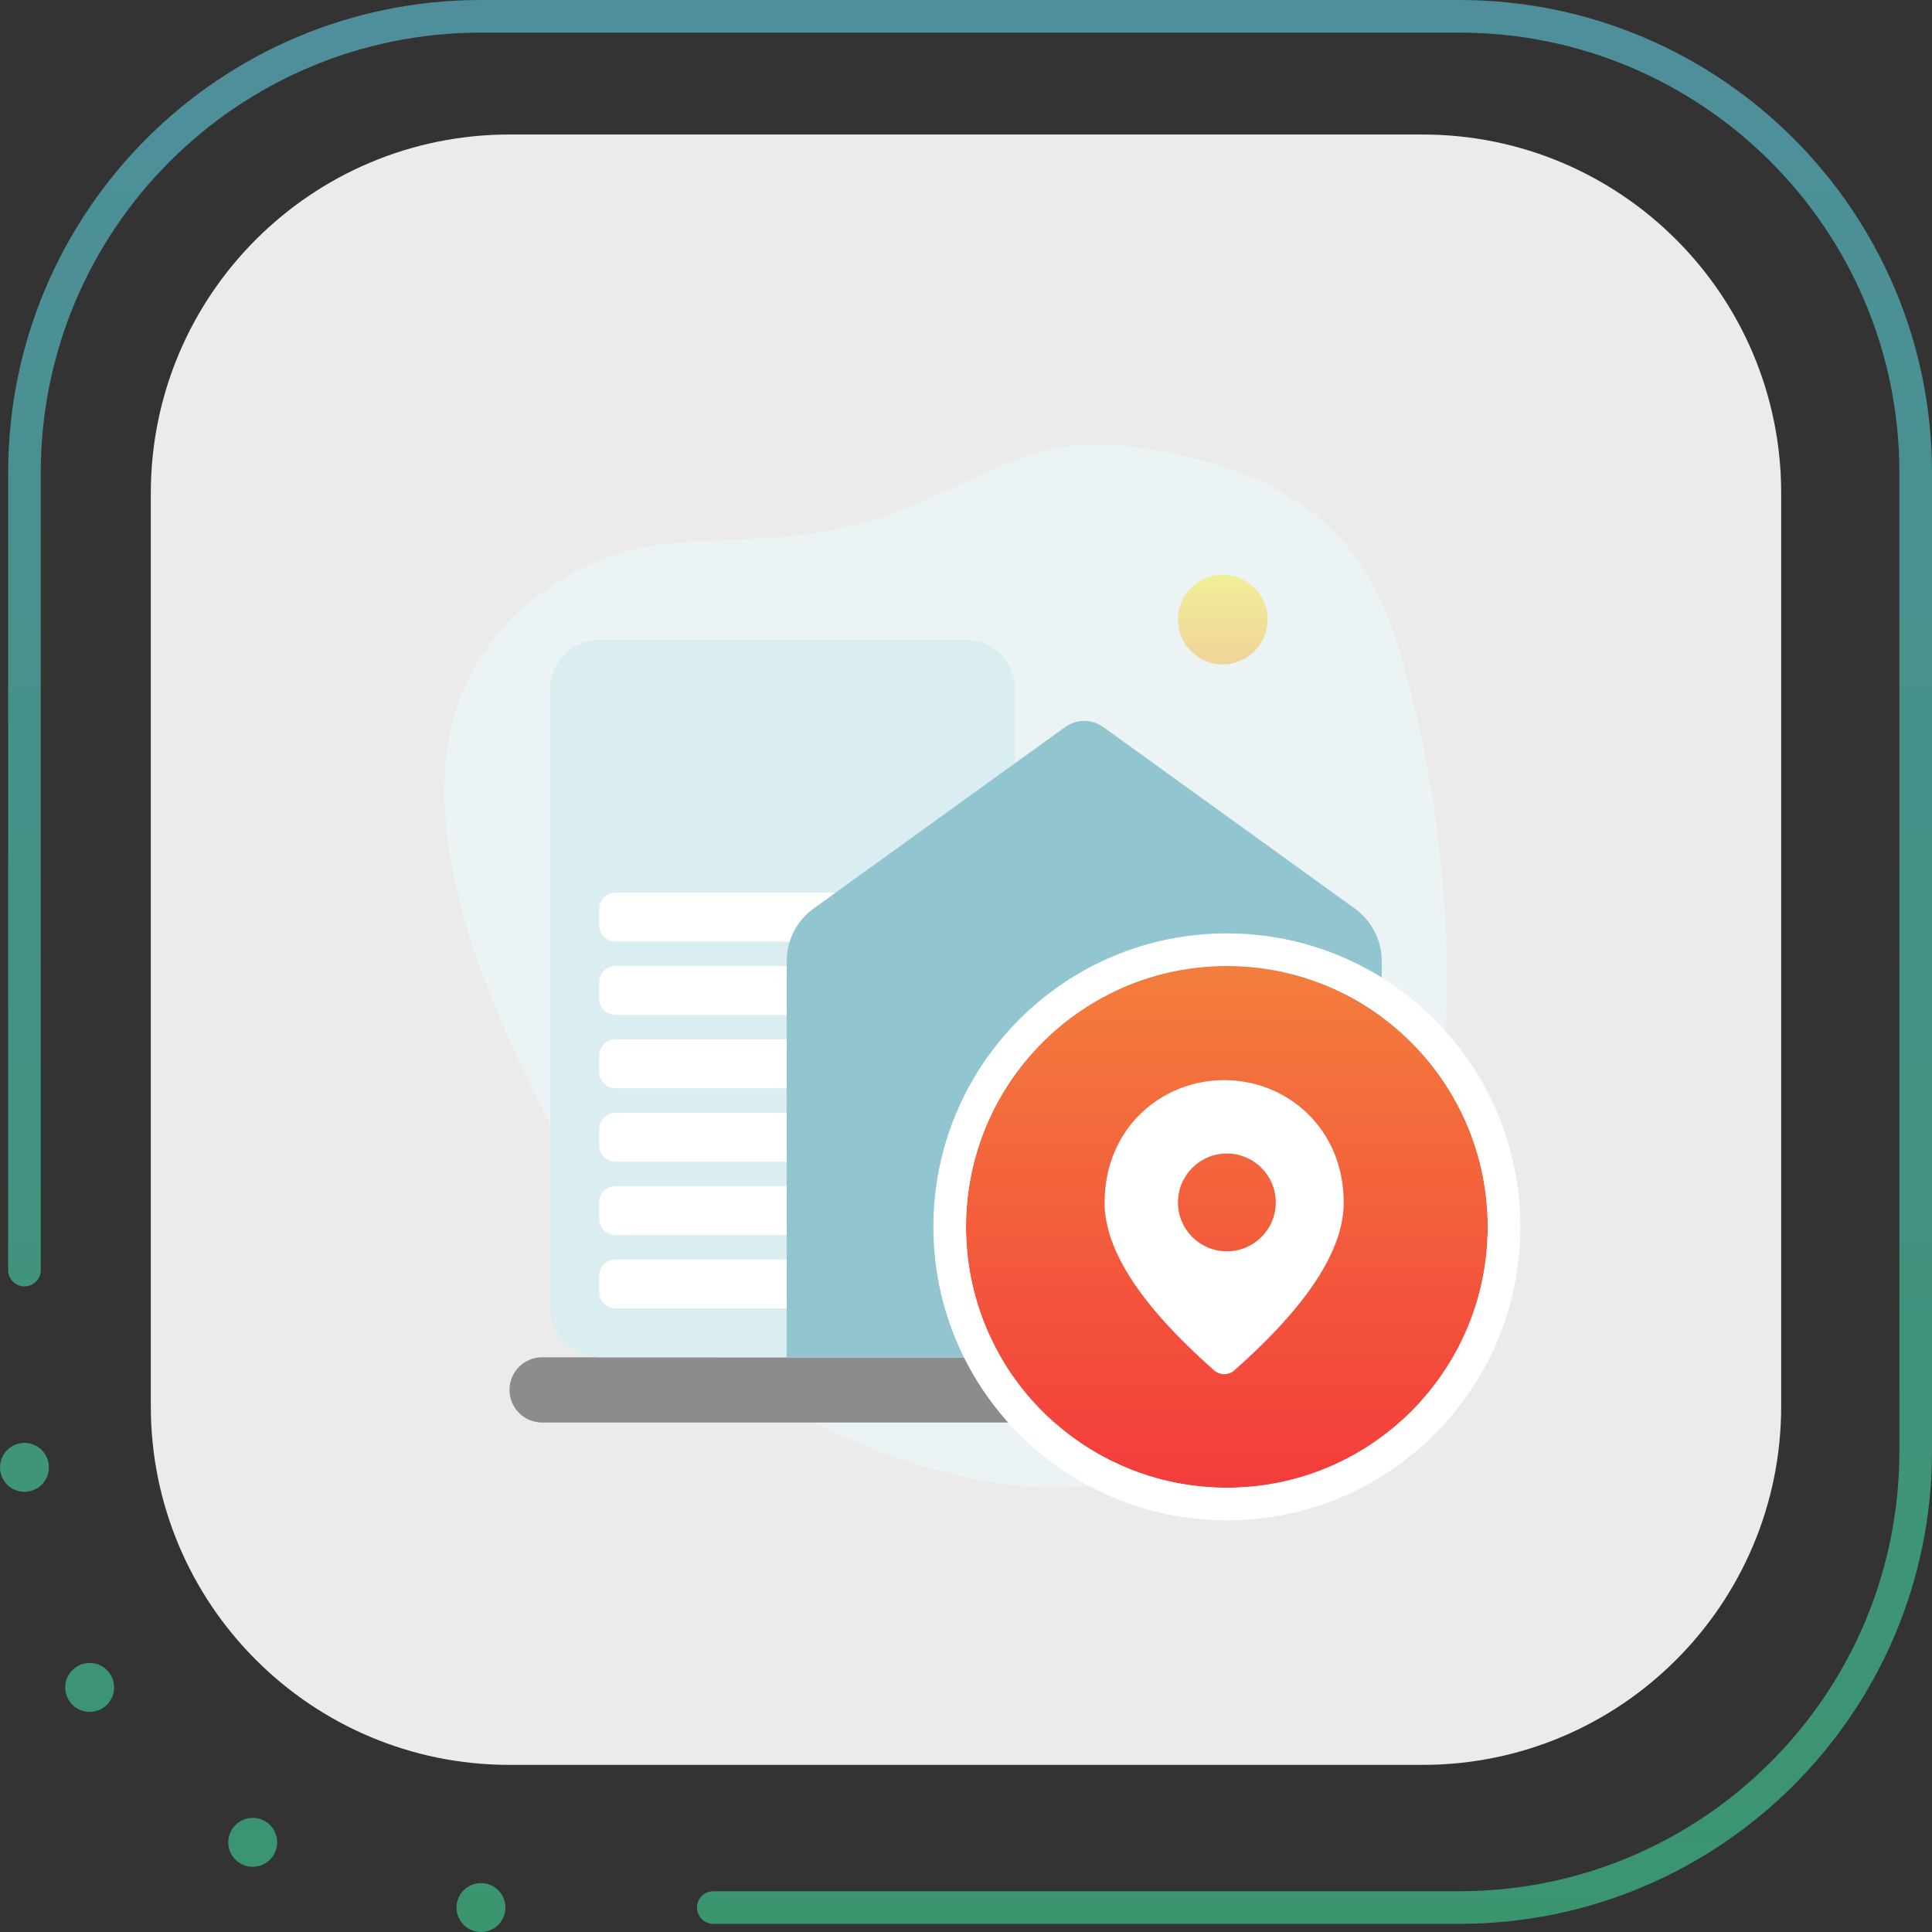
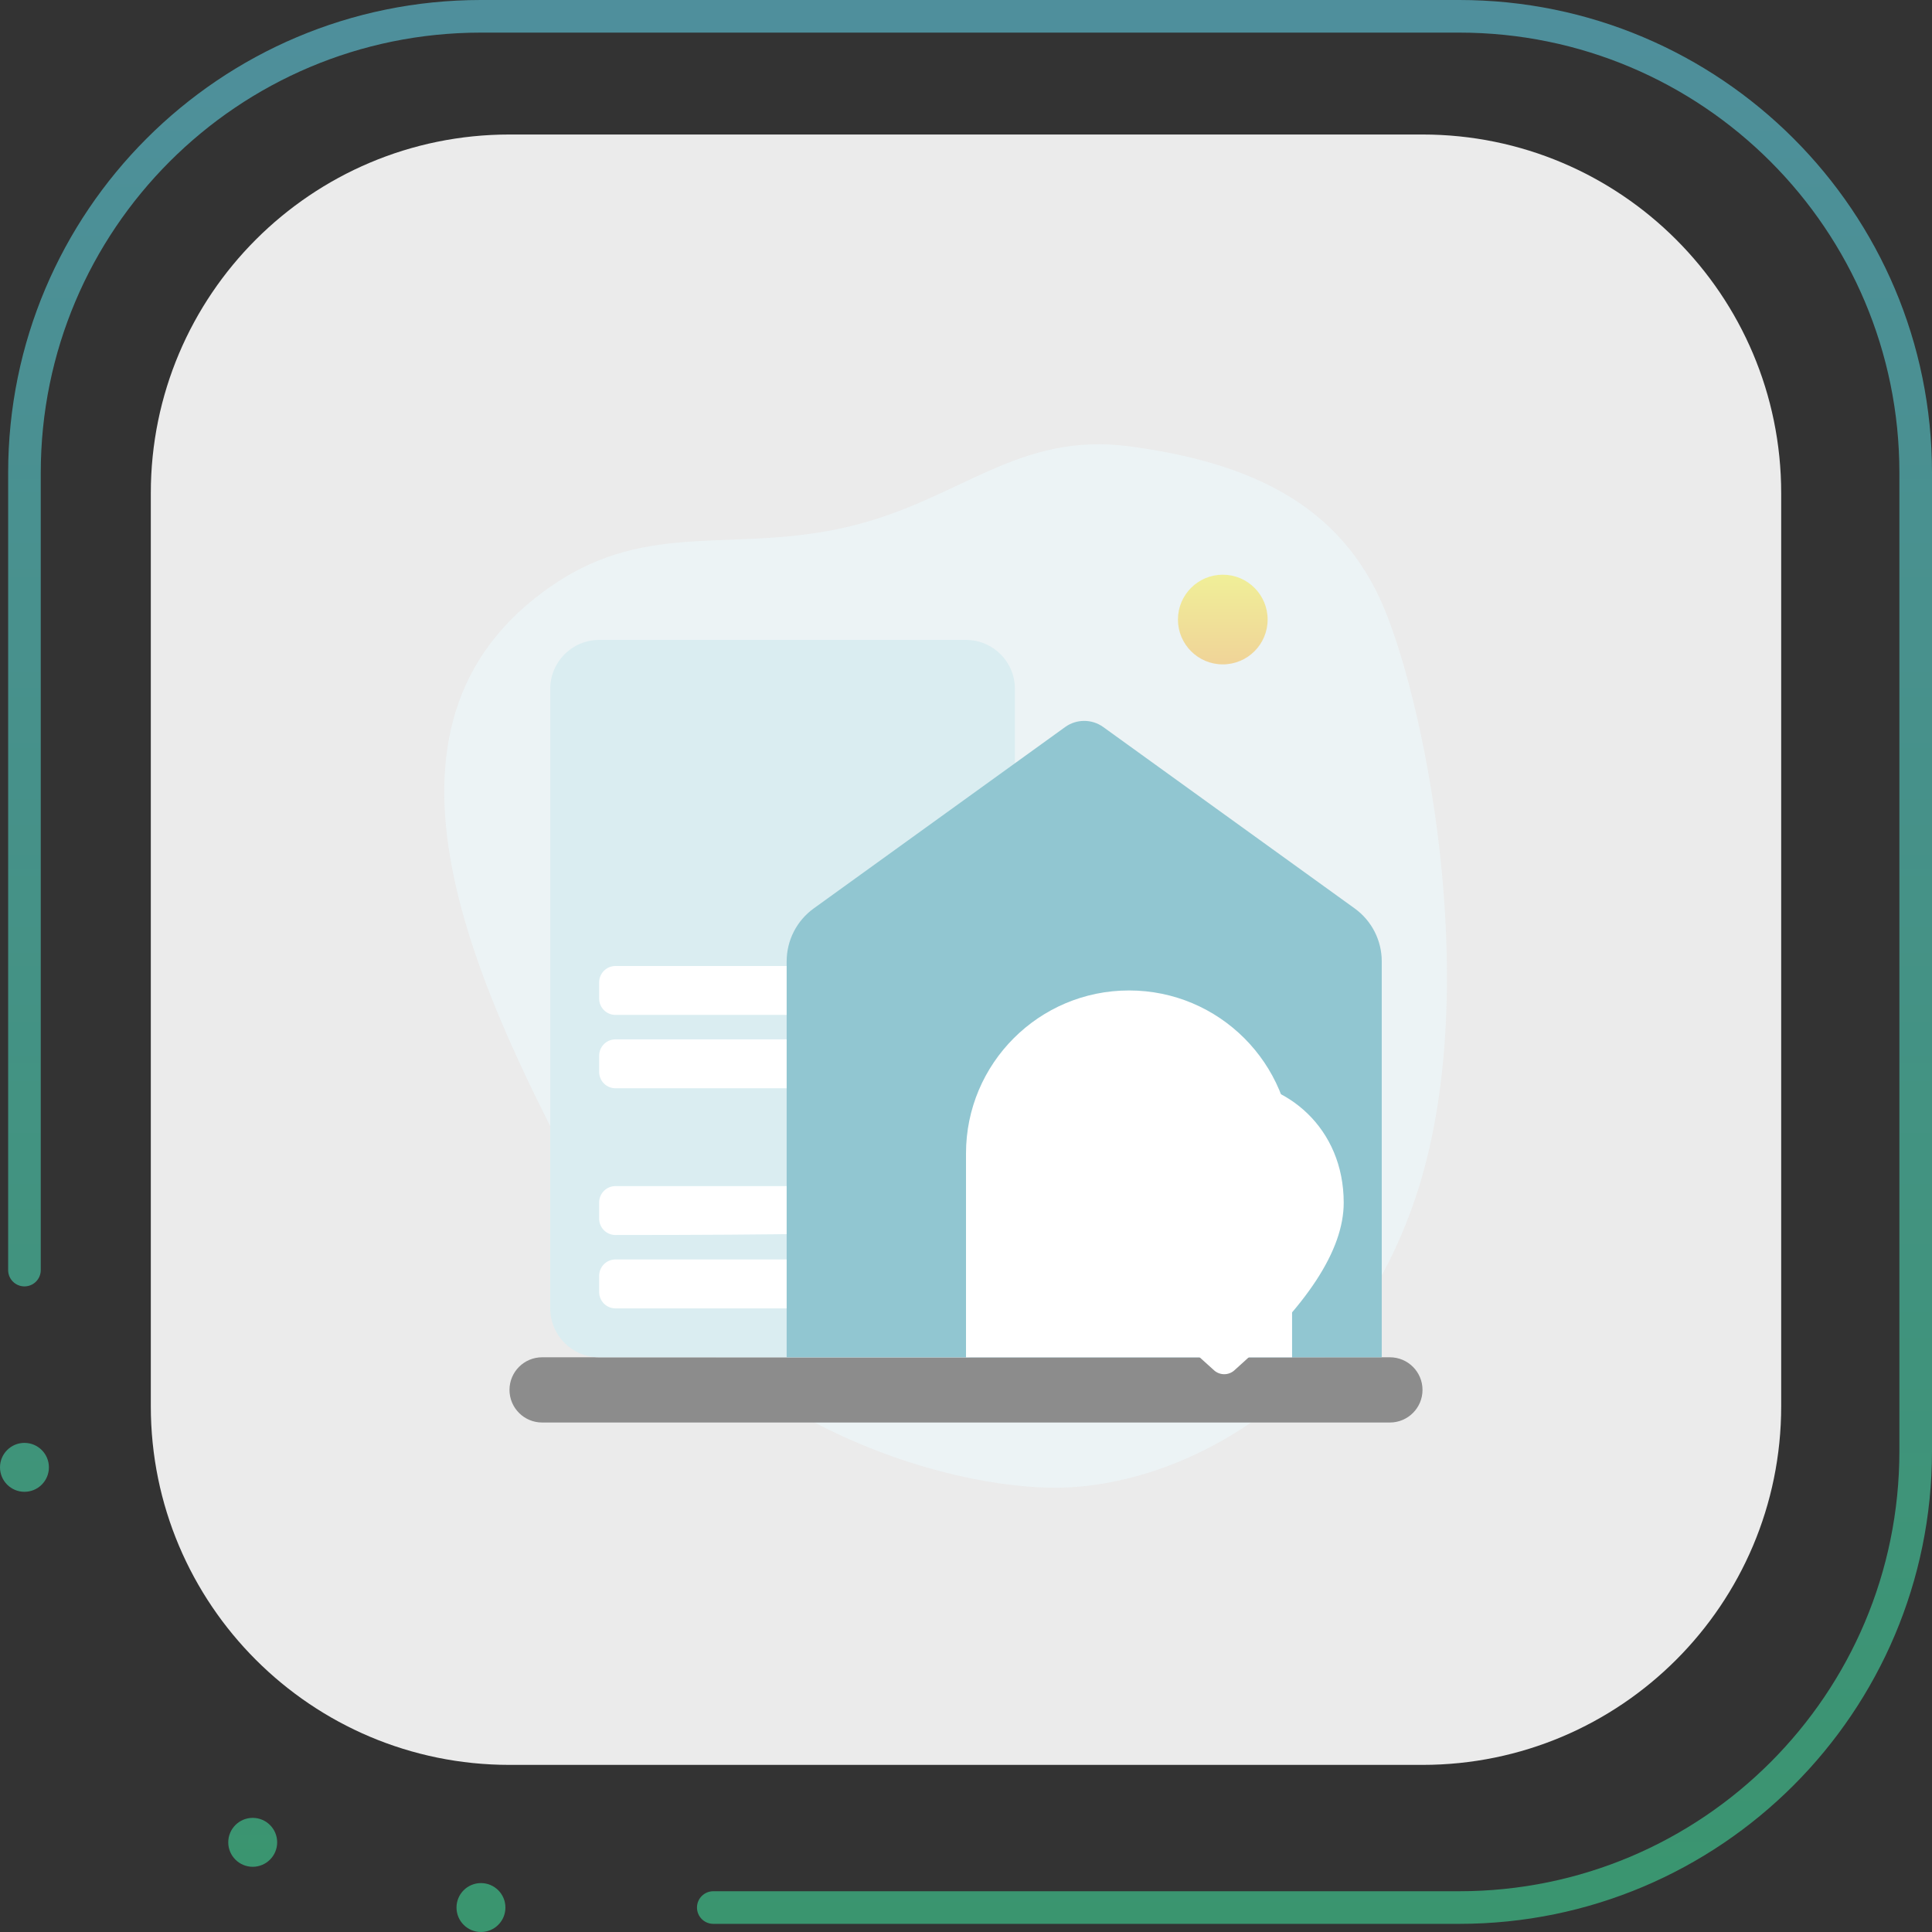
<svg xmlns="http://www.w3.org/2000/svg" xmlns:ns1="http://www.serif.com/" width="100%" height="100%" viewBox="0 0 237 237" version="1.1" xml:space="preserve" style="fill-rule:evenodd;clip-rule:evenodd;stroke-linejoin:round;stroke-miterlimit:2;">
  <rect x="0" y="0" width="237" height="237" fill="#333333" stroke="none" />
  <g id="bg-bl-active" transform="matrix(1,0,0,1,0,-237)">
    <g id="Union" transform="matrix(1,0,0,1,118.5,355.5)">
      <g opacity="0.6">
        <g transform="matrix(1,0,0,1,-118.5,-118.5)">
          <path d="M5,58C5,28.177 29.177,4 59,4L179,4C208.823,4 233,28.177 233,58L233,178C233,207.823 208.823,232 179,232L87.5,232C86.395,232 85.5,232.895 85.5,234C85.5,235.105 86.395,236 87.5,236L179,236C211.033,236 237,210.033 237,178L237,58C237,25.968 211.033,0 179,0L59,0C26.968,0 1,25.968 1,58L1,155.803C1,156.908 1.895,157.803 3,157.803C4.105,157.803 5,156.908 5,155.803L5,58Z" style="fill:url(#_Linear1);fill-rule:nonzero;" />
          <path d="M6,180C6,181.657 4.657,183 3,183C1.343,183 0,181.657 0,180C0,178.343 1.343,177 3,177C4.657,177 6,178.343 6,180Z" style="fill:url(#_Linear2);fill-rule:nonzero;" />
-           <path d="M14,207C14,208.657 12.657,210 11,210C9.343,210 8,208.657 8,207C8,205.343 9.343,204 11,204C12.657,204 14,205.343 14,207Z" style="fill:url(#_Linear3);fill-rule:nonzero;" />
          <path d="M31,229C32.657,229 34,227.657 34,226C34,224.343 32.657,223 31,223C29.343,223 28,224.343 28,226C28,227.657 29.343,229 31,229Z" style="fill:url(#_Linear4);fill-rule:nonzero;" />
          <path d="M62,234C62,235.657 60.657,237 59,237C57.343,237 56,235.657 56,234C56,232.343 57.343,231 59,231C60.657,231 62,232.343 62,234Z" style="fill:url(#_Linear5);fill-rule:nonzero;" />
        </g>
      </g>
    </g>
    <g id="Rectangle-3634" ns1:id="Rectangle 3634" transform="matrix(1,0,0,1,118.5,355.5)">
      <g transform="matrix(1,0,0,1,-124,-124)">
        <g>
          <path d="M224,66C224,41.7 204.301,22 180,22L68,22C43.7,22 24,41.7 24,66L24,178C24,202.301 43.7,222 68,222L180,222C204.301,222 224,202.301 224,178L224,66Z" style="fill:white;fill-opacity:0.9;fill-rule:nonzero;" />
        </g>
      </g>
    </g>
  </g>
  <g id="not-eligible-350-ozev-grant" transform="matrix(1,0,0,1,118.5,118.5)">
    <g transform="matrix(1,0,0,1,-72,-72)">
      <path d="M92.158,8.268C78.307,6.401 71.377,14.776 57.81,18.054C43.7,21.464 33.208,17.171 21.32,25.264C-3.923,42.45 11.929,74.964 26.15,101.488C40.371,128.011 69.619,136.252 83.572,135.994C97.525,135.737 117.917,126.209 126.772,101.488C135.627,76.766 128.65,40.972 123.284,28.097C117.917,15.221 106.581,10.213 92.158,8.268Z" style="fill:rgb(238,252,255);fill-opacity:0.5;fill-rule:nonzero;" />
      <circle cx="103.5" cy="29.5" r="5.5" style="fill:url(#_Linear6);" />
      <path d="M128,124C128,121.792 126.208,120 124,120L20,120C17.792,120 16,121.792 16,124C16,126.208 17.792,128 20,128L124,128C126.208,128 128,126.208 128,124Z" style="fill:rgb(140,140,140);" />
      <path d="M21,38C21,34.686 23.686,32 27,32L72,32C75.314,32 78,34.686 78,38L78,114C78,117.314 75.314,120 72,120L27,120C23.686,120 21,117.314 21,114L21,38Z" style="fill:rgb(218,237,241);fill-rule:nonzero;" />
-       <path d="M72,65C72,63.896 71.104,63 70,63L29,63C27.896,63 27,63.896 27,65L27,67C27,68.104 27.896,69 29,69L70,69C71.104,69 72,68.104 72,67L72,65Z" style="fill:white;" />
      <path d="M72,83C72,81.896 71.104,81 70,81L29,81C27.896,81 27,81.896 27,83L27,85C27,86.104 27.896,87 29,87L70,87C71.104,87 72,86.104 72,85L72,83Z" style="fill:white;" />
-       <path d="M72,101C72,99.896 71.104,99 70,99L29,99C27.896,99 27,99.896 27,101L27,103C27,104.104 27.896,105 29,105L70,105C71.104,105 72,104.104 72,103L72,101Z" style="fill:white;" />
+       <path d="M72,101C72,99.896 71.104,99 70,99L29,99C27.896,99 27,99.896 27,101L27,103C27,104.104 27.896,105 29,105C71.104,105 72,104.104 72,103L72,101Z" style="fill:white;" />
      <path d="M72,74C72,72.896 71.104,72 70,72L29,72C27.896,72 27,72.896 27,74L27,76C27,77.104 27.896,78 29,78L70,78C71.104,78 72,77.104 72,76L72,74Z" style="fill:white;" />
-       <path d="M72,92C72,90.896 71.104,90 70,90L29,90C27.896,90 27,90.896 27,92L27,94C27,95.104 27.896,96 29,96L70,96C71.104,96 72,95.104 72,94L72,92Z" style="fill:white;" />
      <path d="M72,110C72,108.896 71.104,108 70,108L29,108C27.896,108 27,108.896 27,110L27,112C27,113.104 27.896,114 29,114L70,114C71.104,114 72,113.104 72,112L72,110Z" style="fill:white;" />
      <path d="M50,71.426L50,120L123,120L123,71.426C123,68.856 121.765,66.442 119.681,64.939L88.84,42.689C87.443,41.68 85.557,41.68 84.16,42.689L53.319,64.939C51.235,66.442 50,68.856 50,71.426Z" style="fill:rgb(145,198,209);fill-rule:nonzero;" />
      <path d="M72,95C72,83.954 80.954,75 92,75C103.046,75 112,83.954 112,95L112,120L72,120L72,95Z" style="fill:white;fill-rule:nonzero;" />
-       <path d="M136,104C136,121.673 121.673,136 104,136C86.327,136 72,121.673 72,104C72,86.327 86.327,72 104,72C121.673,72 136,86.327 136,104Z" style="fill:url(#_Linear7);fill-rule:nonzero;" />
-       <path d="M140,104C140,123.882 123.882,140 104,140C84.118,140 68,123.882 68,104C68,84.118 84.118,68 104,68C123.882,68 140,84.118 140,104ZM104,136C121.673,136 136,121.673 136,104C136,86.327 121.673,72 104,72C86.327,72 72,86.327 72,104C72,121.673 86.327,136 104,136Z" style="fill:white;" />
      <path d="M89,101.034C89,91.903 95.967,86 103.667,86C111.367,86 118.334,91.903 118.334,101.034C118.334,106.864 113.842,113.721 104.895,121.622C104.199,122.227 103.154,122.227 102.457,121.622C93.492,113.721 89,106.864 89,101.034ZM104,107C107.314,107 110,104.314 110,101C110,97.686 107.314,95 104,95C100.686,95 98,97.686 98,101C98,104.314 100.686,107 104,107Z" style="fill:white;" />
    </g>
  </g>
  <defs>
    <linearGradient id="_Linear1" x1="0" y1="0" x2="1" y2="0" gradientUnits="userSpaceOnUse" gradientTransform="matrix(1.45121e-14,237,-237,1.45121e-14,118.5,0)">
      <stop offset="0" style="stop-color:rgb(98,205,227);stop-opacity:1" />
      <stop offset="1" style="stop-color:rgb(63,215,151);stop-opacity:1" />
    </linearGradient>
    <linearGradient id="_Linear2" x1="0" y1="0" x2="1" y2="0" gradientUnits="userSpaceOnUse" gradientTransform="matrix(1.45121e-14,237,-237,1.45121e-14,118.5,0)">
      <stop offset="0" style="stop-color:rgb(98,205,227);stop-opacity:1" />
      <stop offset="1" style="stop-color:rgb(63,215,151);stop-opacity:1" />
    </linearGradient>
    <linearGradient id="_Linear3" x1="0" y1="0" x2="1" y2="0" gradientUnits="userSpaceOnUse" gradientTransform="matrix(1.45121e-14,237,-237,1.45121e-14,118.5,0)">
      <stop offset="0" style="stop-color:rgb(98,205,227);stop-opacity:1" />
      <stop offset="1" style="stop-color:rgb(63,215,151);stop-opacity:1" />
    </linearGradient>
    <linearGradient id="_Linear4" x1="0" y1="0" x2="1" y2="0" gradientUnits="userSpaceOnUse" gradientTransform="matrix(1.45121e-14,237,-237,1.45121e-14,118.5,0)">
      <stop offset="0" style="stop-color:rgb(98,205,227);stop-opacity:1" />
      <stop offset="1" style="stop-color:rgb(63,215,151);stop-opacity:1" />
    </linearGradient>
    <linearGradient id="_Linear5" x1="0" y1="0" x2="1" y2="0" gradientUnits="userSpaceOnUse" gradientTransform="matrix(1.45121e-14,237,-237,1.45121e-14,118.5,0)">
      <stop offset="0" style="stop-color:rgb(98,205,227);stop-opacity:1" />
      <stop offset="1" style="stop-color:rgb(63,215,151);stop-opacity:1" />
    </linearGradient>
    <linearGradient id="_Linear6" x1="0" y1="0" x2="1" y2="0" gradientUnits="userSpaceOnUse" gradientTransform="matrix(6.73556e-16,11,-11,6.73556e-16,103.5,24)">
      <stop offset="0" style="stop-color:rgb(243,236,60);stop-opacity:0.5" />
      <stop offset="1" style="stop-color:rgb(243,181,60);stop-opacity:0.5" />
    </linearGradient>
    <linearGradient id="_Linear7" x1="0" y1="0" x2="1" y2="0" gradientUnits="userSpaceOnUse" gradientTransform="matrix(3.91887e-15,64,-64,3.91887e-15,104,72)">
      <stop offset="0" style="stop-color:rgb(243,126,60);stop-opacity:1" />
      <stop offset="1" style="stop-color:rgb(243,60,60);stop-opacity:1" />
    </linearGradient>
  </defs>
</svg>